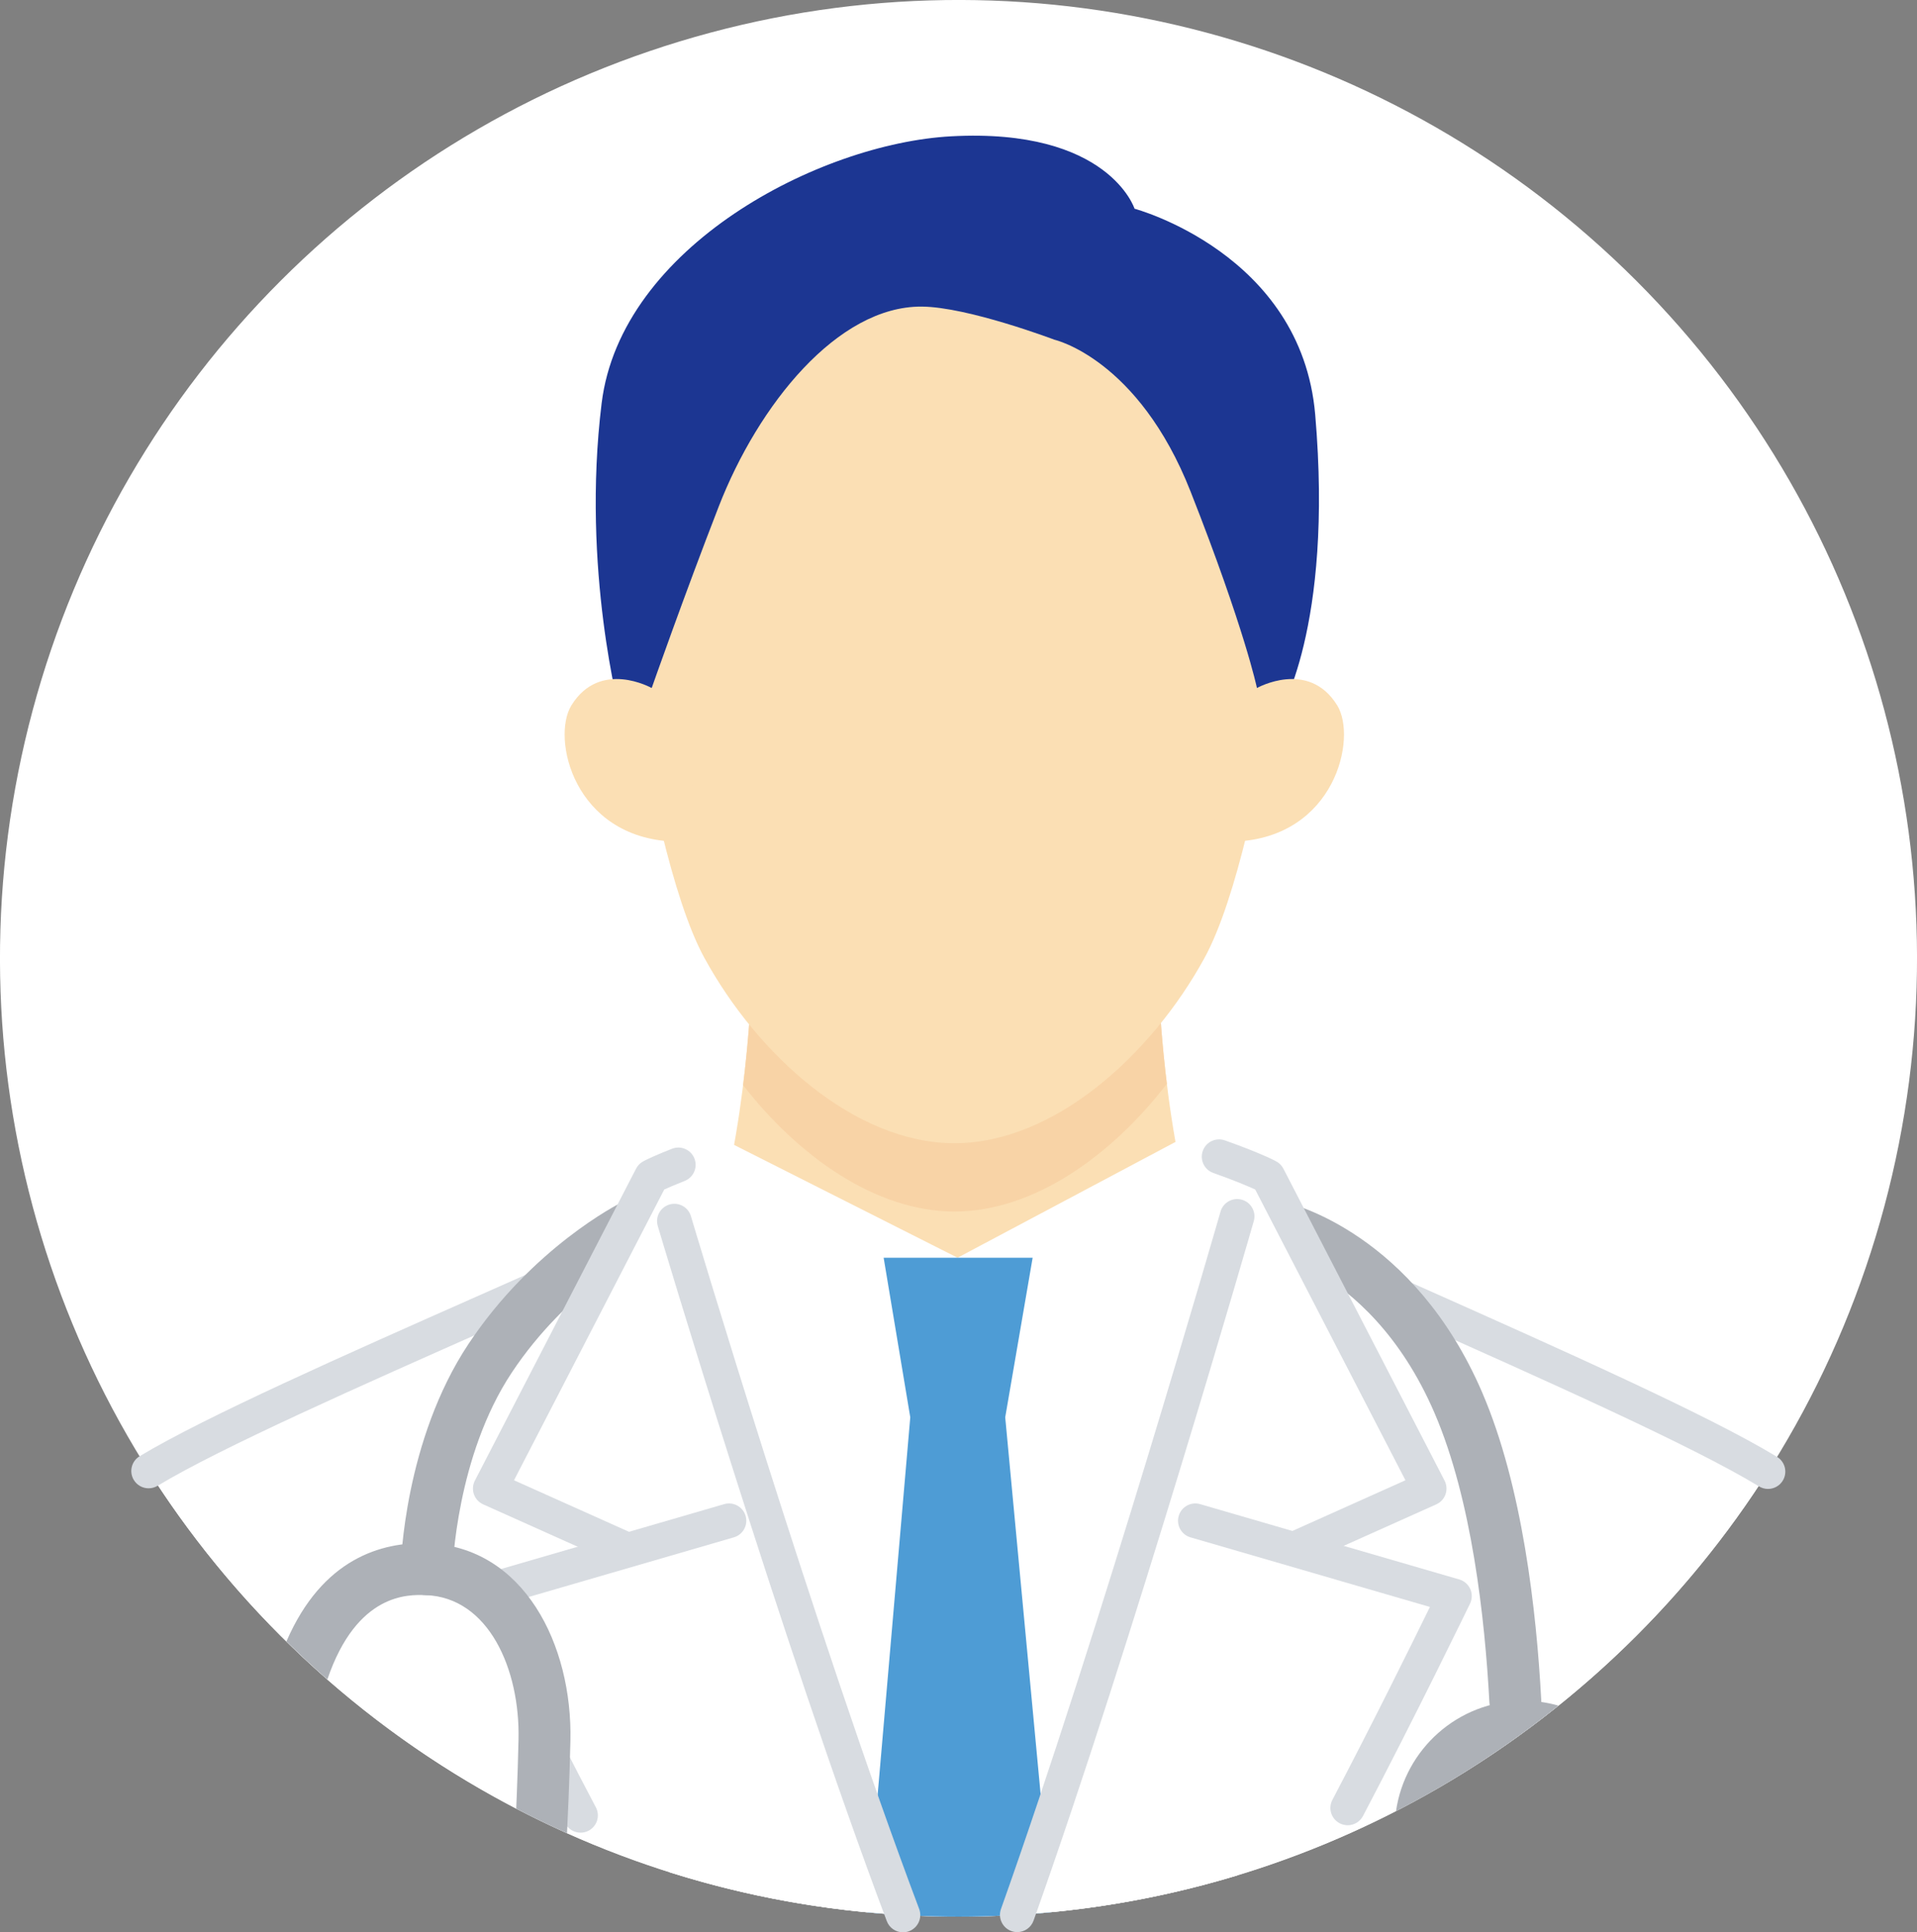
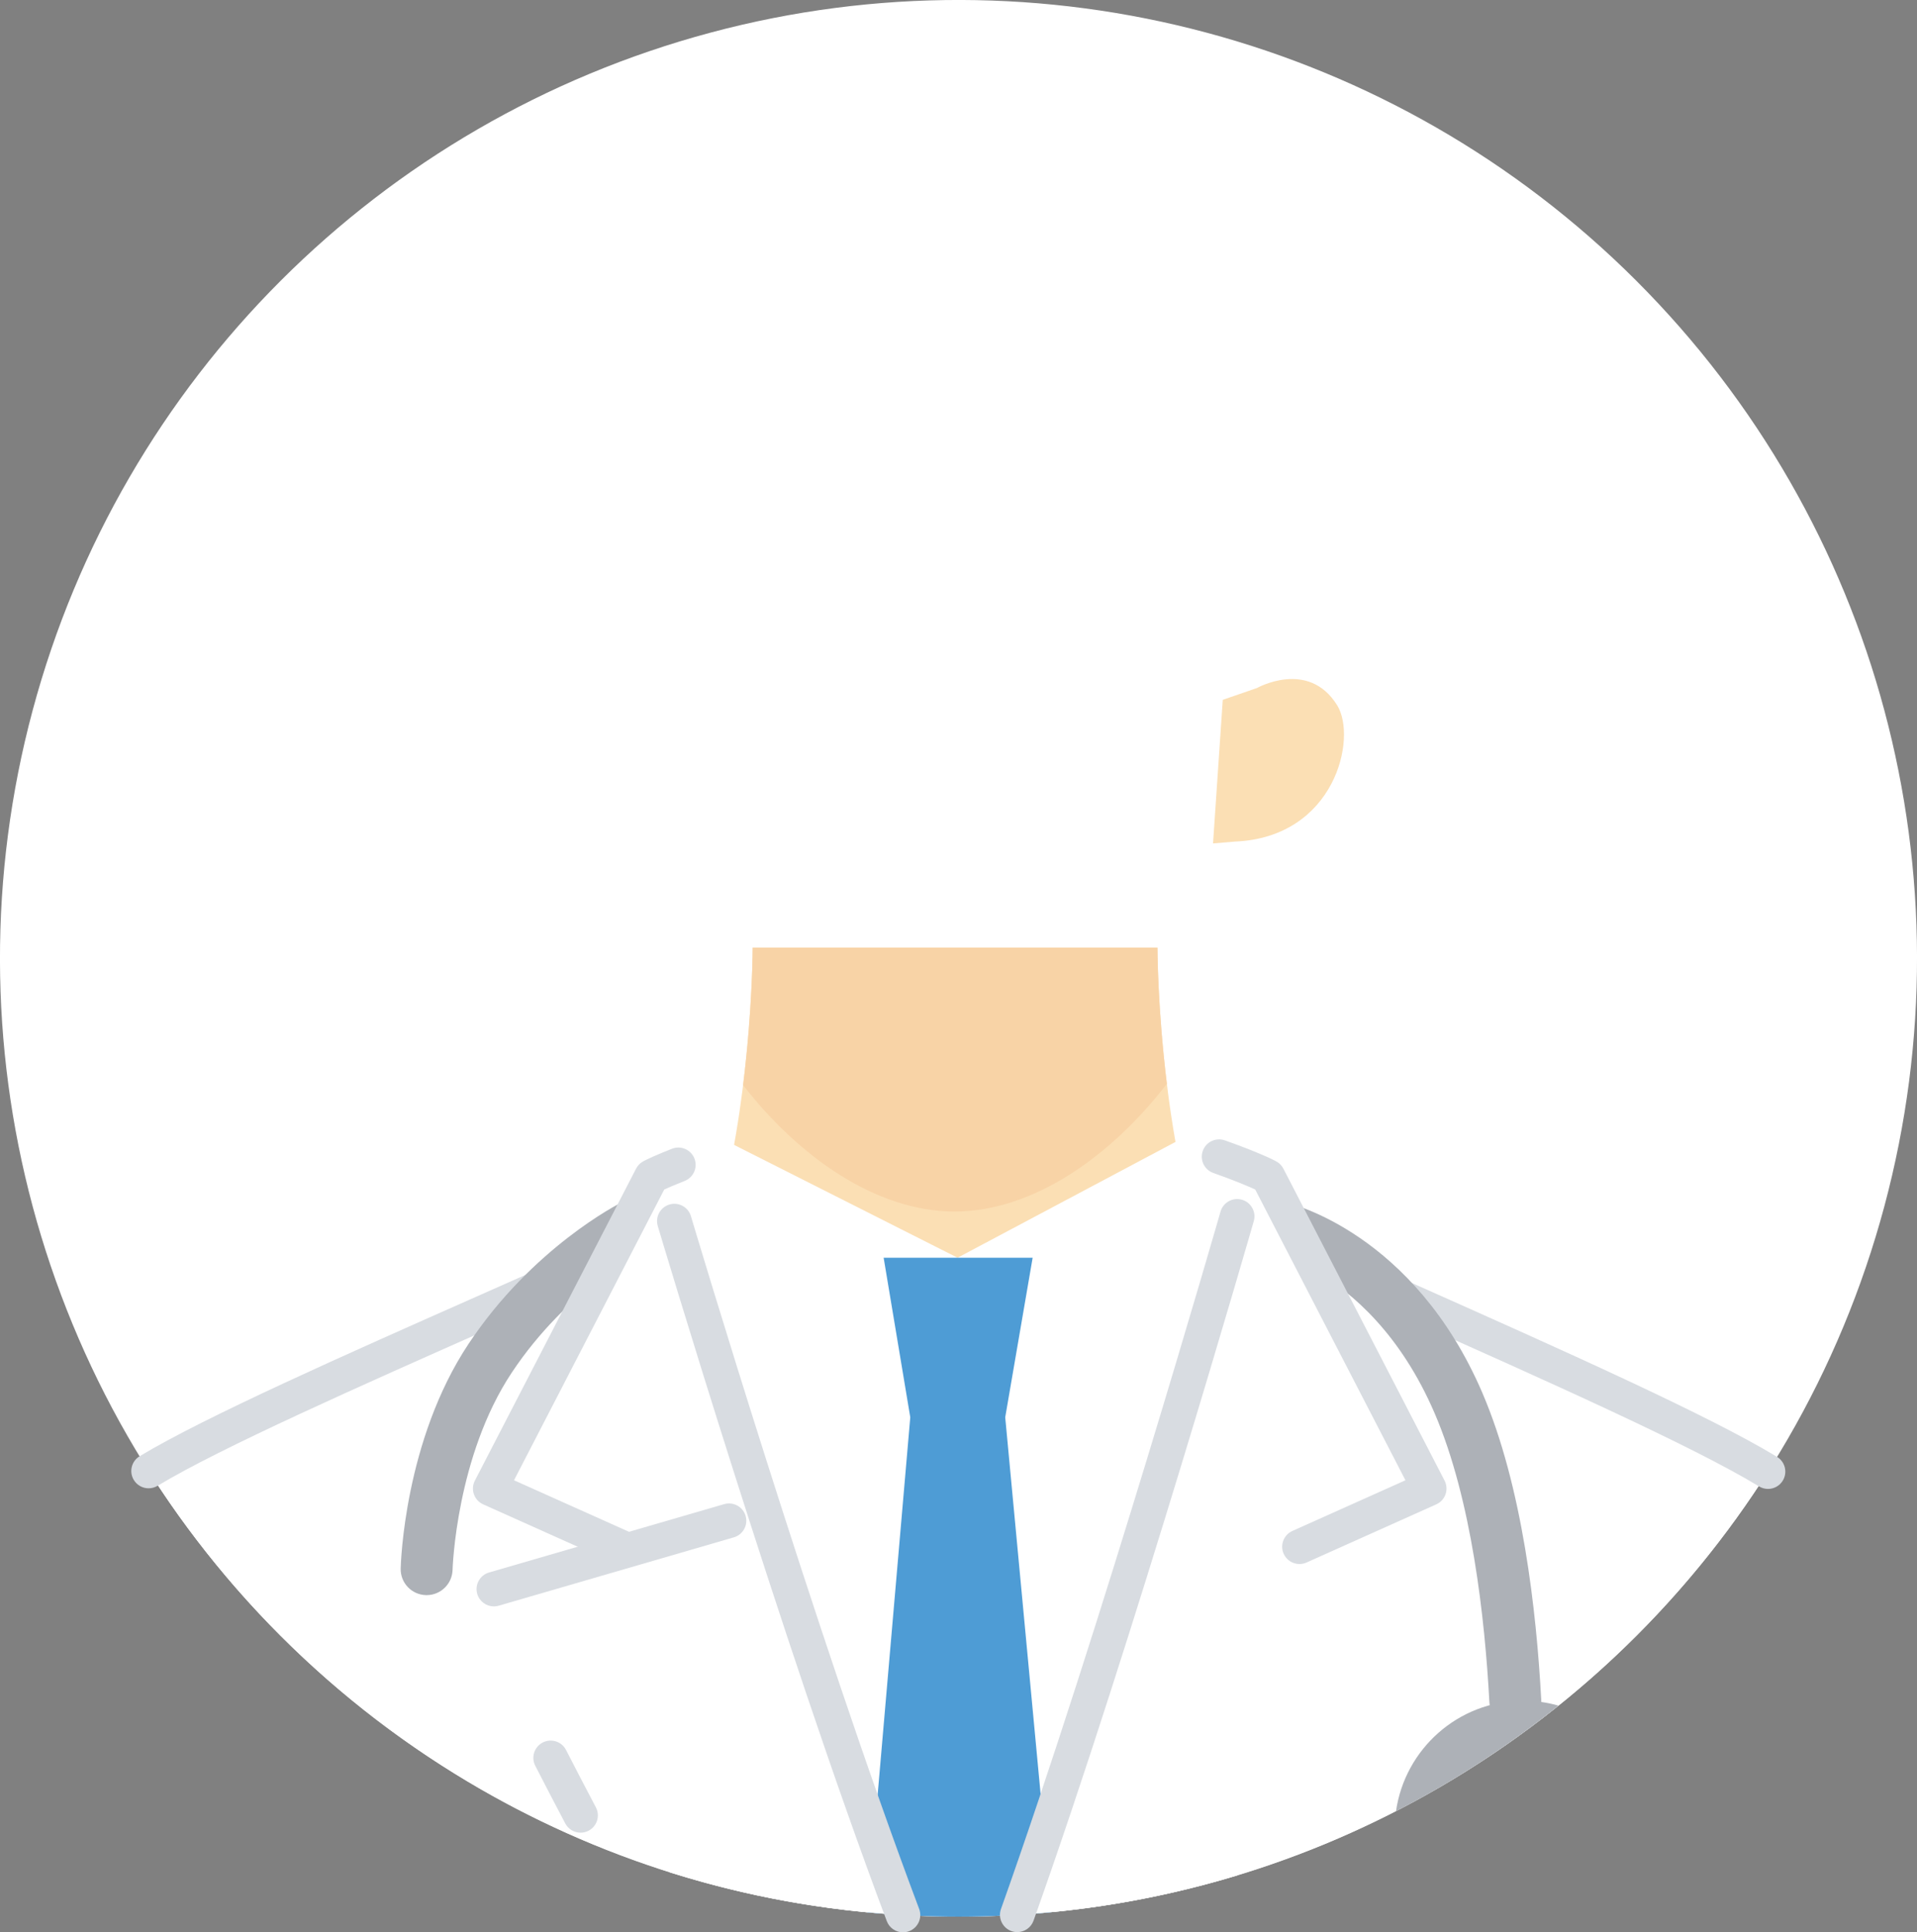
<svg xmlns="http://www.w3.org/2000/svg" id="b" viewBox="0 0 228.278 230.143">
  <rect x="0" y="0" width="228.278" height="230.143" fill="#808080" stroke="none" />
  <defs>
    <style>
			.d{fill:#adb1b7;}.e{fill:#d8dce1;}.f{fill:#4e9cd5;}.g{fill:#fff;}.h{fill:#fff;}.i{fill:#1c3692;}.j{fill:#fbdfb4;}.k{fill:#f8d3a6;}</style>
  </defs>
  <g id="c">
    <circle class="g" cx="114.139" cy="114.139" r="114.139" transform="translate(-47.278 114.139) rotate(-45)" />
    <path class="h" d="M153.289,184.87l16.902-7.579-19.197-37.158c-.683-.439-16.607-7.746-36.709-7.746s-36.026,7.307-36.709,7.746l-19.197,37.158,16.901,7.579h78.008Z" />
    <path class="j" d="M141.775,144.263c-3.938-14.903-3.945-31.396-3.945-31.396h-48.2s-.009,15.922-3.745,30.613c3.976,8.53,16.612,34.561,29.257,49.209,12.277-14.222,22.926-39.179,26.633-48.426Z" />
    <path class="k" d="M113.659,144.293c9.445,0,18.716-6.67,25.291-15.211-1.117-9.103-1.12-16.215-1.12-16.215h-48.2s-.004,7.195-1.14,16.373c6.567,8.465,15.783,15.053,25.17,15.053Z" />
-     <path class="j" d="M148.513,99.15c-1.445,5.931-3.152,11.417-5.073,14.931-6.311,11.545-17.912,22.077-29.782,22.077s-23.471-10.532-29.782-22.077c-1.919-3.511-3.624-8.989-5.068-14.913,0,0-3.745-26.153-2.858-38.326.887-12.172,12.123-31.942,37.237-31.942s35.506,24.472,37.153,31.942c1.647,7.471-1.828,38.307-1.828,38.307Z" />
-     <path class="i" d="M152.246,85.098s6.565-10.171,4.369-35.723c-1.651-19.209-21.512-24.516-21.512-24.516,0,0-3.079-9.643-21.836-8.625-15.744.855-39.333,13.169-41.623,31.784-2.439,19.826,2.236,37.08,2.236,37.08l3.724-3.152s3.846-10.97,7.978-21.605c4.715-12.134,14.162-23.888,24.17-23.825,5.499.035,15.815,3.946,15.815,3.946,0,0,9.977,2.254,16.208,18.083,6.458,16.407,7.902,23.401,7.902,23.401l2.57,3.152Z" />
    <path class="h" d="M141.671,135.106l-27.643,14.691-29.099-14.691-5.211,13.151v74.734c10.862,3.432,22.424,5.287,34.421,5.287,11.542,0,22.682-1.72,33.183-4.906v-76.294l-5.651-11.972Z" />
    <path class="f" d="M122.969,149.797h-17.744l3.171,19.007-5.096,58.958c3.568.336,7.183.515,10.839.515,3.745,0,7.446-.186,11.099-.539l-5.536-58.935,3.267-19.007Z" />
    <path class="j" d="M147.064,100.233c11.901-.499,14.588-12.324,12.166-16.233-3.417-5.516-9.554-2.054-9.554-2.054l-4.069,1.406-1.158,17.102,2.615-.222Z" />
-     <path class="j" d="M80.216,100.233c-11.901-.499-14.588-12.324-12.166-16.233,3.417-5.516,9.554-2.054,9.554-2.054l4.069,1.406,1.158,17.102-2.615-.222Z" />
    <path class="h" d="M72.385,149.719c-19.921,8.966-44.746,19.486-54.69,25.481,19.133,30.156,52.017,50.723,89.833,52.883-12.623-33.522-27.225-82.647-27.225-82.647l-7.918,4.284Z" />
    <path class="h" d="M210.537,175.272c-9.914-6.033-34.439-16.59-54.352-25.553l-8.864-4.85s-14.241,49.638-26.185,83.189c37.623-2.276,70.326-22.772,89.4-52.786Z" />
-     <path class="e" d="M160.483,217.389c-.323,0-.651-.076-.957-.237-1.007-.53-1.394-1.775-.865-2.782,4.706-8.949,9.528-18.717,11.615-22.979l-28.511-8.29c-1.092-.317-1.72-1.46-1.403-2.553.317-1.092,1.463-1.721,2.553-1.403l30.859,8.972c.582.17,1.06.587,1.307,1.141.247.554.236,1.189-.028,1.735-.064.133-6.505,13.426-12.746,25.294-.369.701-1.084,1.102-1.825,1.102Z" />
    <path class="e" d="M58.809,191.324c-.893,0-1.716-.585-1.977-1.485-.318-1.093.31-2.236,1.403-2.553l28-8.141c1.093-.318,2.236.31,2.553,1.403.318,1.093-.31,2.236-1.403,2.553l-28,8.141c-.192.056-.386.083-.576.083Z" />
    <path class="e" d="M69.136,218.275c-.739,0-1.454-.399-1.823-1.098-1.196-2.264-2.402-4.588-3.574-6.871-.519-1.012-.12-2.254.892-2.773,1.009-.519,2.253-.121,2.773.892,1.165,2.269,2.363,4.578,3.552,6.828.531,1.006.146,2.253-.86,2.784-.307.162-.636.239-.961.239Z" />
    <path class="e" d="M107.528,230.143c-.833,0-1.617-.509-1.928-1.335-12.504-33.206-27.125-82.294-27.272-82.786-.324-1.09.297-2.238,1.388-2.561,1.087-.326,2.237.297,2.561,1.387.146.49,14.727,49.44,27.178,82.509.401,1.065-.137,2.253-1.202,2.653-.239.09-.484.133-.725.133Z" />
    <path class="e" d="M121.137,230.119c-.229,0-.463-.039-.691-.12-1.072-.382-1.631-1.56-1.25-2.632,11.785-33.105,26.003-82.571,26.145-83.066.314-1.093,1.454-1.724,2.548-1.412,1.093.314,1.726,1.454,1.412,2.548-.142.497-14.395,50.084-26.224,83.312-.3.843-1.094,1.369-1.941,1.369Z" />
    <path class="e" d="M17.697,177.26c-.699,0-1.379-.355-1.766-.997-.587-.975-.274-2.241.701-2.828,7.763-4.679,24.457-12.074,40.602-19.226,4.868-2.156,9.717-4.304,14.306-6.37,1.036-.468,2.257-.004,2.724,1.033.467,1.038.005,2.257-1.033,2.724-4.596,2.068-9.453,4.22-14.328,6.38-16.028,7.1-32.603,14.442-40.143,18.987-.333.201-.7.296-1.062.296Z" />
    <path class="e" d="M210.535,177.333c-.365,0-.734-.097-1.069-.301-7.934-4.827-25.505-12.66-42.497-20.234-3.955-1.763-7.874-3.51-11.629-5.2-1.038-.467-1.5-1.686-1.033-2.724.467-1.038,1.687-1.501,2.724-1.033,3.751,1.688,7.666,3.433,11.616,5.194,17.111,7.627,34.804,15.514,42.961,20.478.972.591,1.281,1.859.689,2.83-.388.638-1.066.99-1.762.99Z" />
    <path class="d" d="M181.309,202.557c-7.697.055-14.012,5.769-15.072,13.163,6.889-3.54,13.367-7.765,19.353-12.577-1.362-.384-2.795-.596-4.281-.585Z" />
    <path class="d" d="M176.526,165.902c-8.166-19.023-22.79-22.545-23.409-22.686-.19-.043-.379-.063-.567-.07l4.322,8.366c4.141,2.457,9.913,7.366,13.974,16.828,4.41,10.273,5.974,24.368,6.511,34.383.088,1.648,1.452,2.925,3.083,2.925.055,0,.112-.002.168-.004,1.704-.091,3.012-1.547,2.92-3.251-.563-10.515-2.235-25.381-7.003-36.489Z" />
    <path class="d" d="M74.046,143.195c-.431.215-10.629,5.402-18.239,16.845-7.649,11.501-8.079,26.163-8.093,26.782-.04,1.705,1.308,3.118,3.013,3.16.026.001.051.001.077.001,1.67,0,3.044-1.334,3.088-3.012.004-.134.422-13.527,7.061-23.509,3.281-4.934,7.153-8.567,10.252-10.995l4.91-9.505c-.674-.155-1.401-.1-2.069.233Z" />
-     <path class="d" d="M67.715,213.98c.083-2.101.157-4.355.209-6.677.254-11.366-5.508-23.087-17.012-23.496-5.447-.192-12.519,1.796-16.806,11.694,1.581,1.555,3.207,3.065,4.876,4.526,3.52-10.33,9.657-10.117,11.711-10.044,7.502.267,11.239,8.845,11.053,17.182-.051,2.284-.123,4.502-.206,6.57-.023.575-.046,1.133-.07,1.684,1.983,1.033,4.001,2.01,6.05,2.928.067-1.354.134-2.818.195-4.367Z" />
    <path class="e" d="M154.743,186.279c-.787,0-1.538-.453-1.881-1.218-.465-1.038-.001-2.257,1.037-2.723l13.463-6.036-17.891-34.631c-.745-.339-2.463-1.08-4.984-1.966-1.073-.377-1.638-1.553-1.26-2.626.377-1.073,1.549-1.637,2.626-1.26,3.225,1.133,5.706,2.227,6.256,2.581.303.195.55.467.716.787l19.197,37.158c.26.503.301,1.091.115,1.625-.187.535-.586.969-1.102,1.201l-15.45,6.927c-.274.122-.56.181-.842.181Z" />
    <path class="e" d="M74.092,186.397c-.282,0-.568-.058-.842-.181l-15.714-7.045c-.516-.232-.915-.666-1.102-1.201-.187-.534-.145-1.122.115-1.625l19.196-37.158c.166-.321.414-.593.718-.789.434-.278,1.898-.928,3.561-1.581,1.058-.416,2.254.106,2.67,1.165.415,1.059-.106,2.254-1.165,2.67-1.158.455-1.964.808-2.432,1.023l-17.888,34.626,13.727,6.154c1.038.466,1.502,1.685,1.037,2.723-.343.764-1.094,1.218-1.881,1.218Z" />
  </g>
</svg>